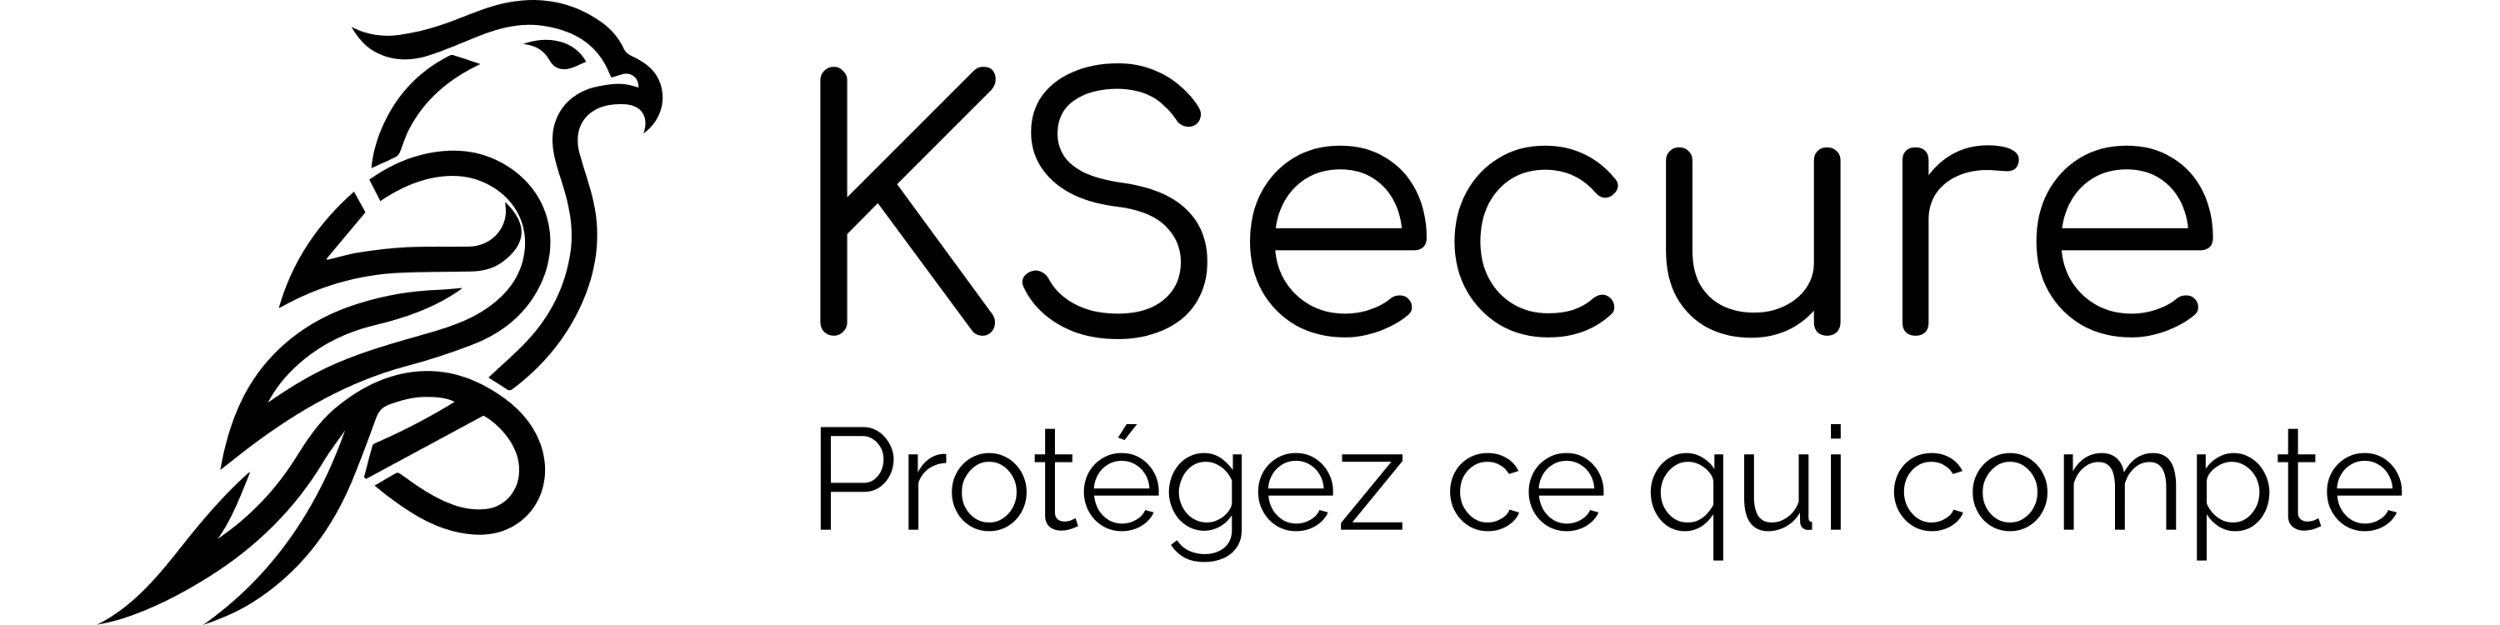
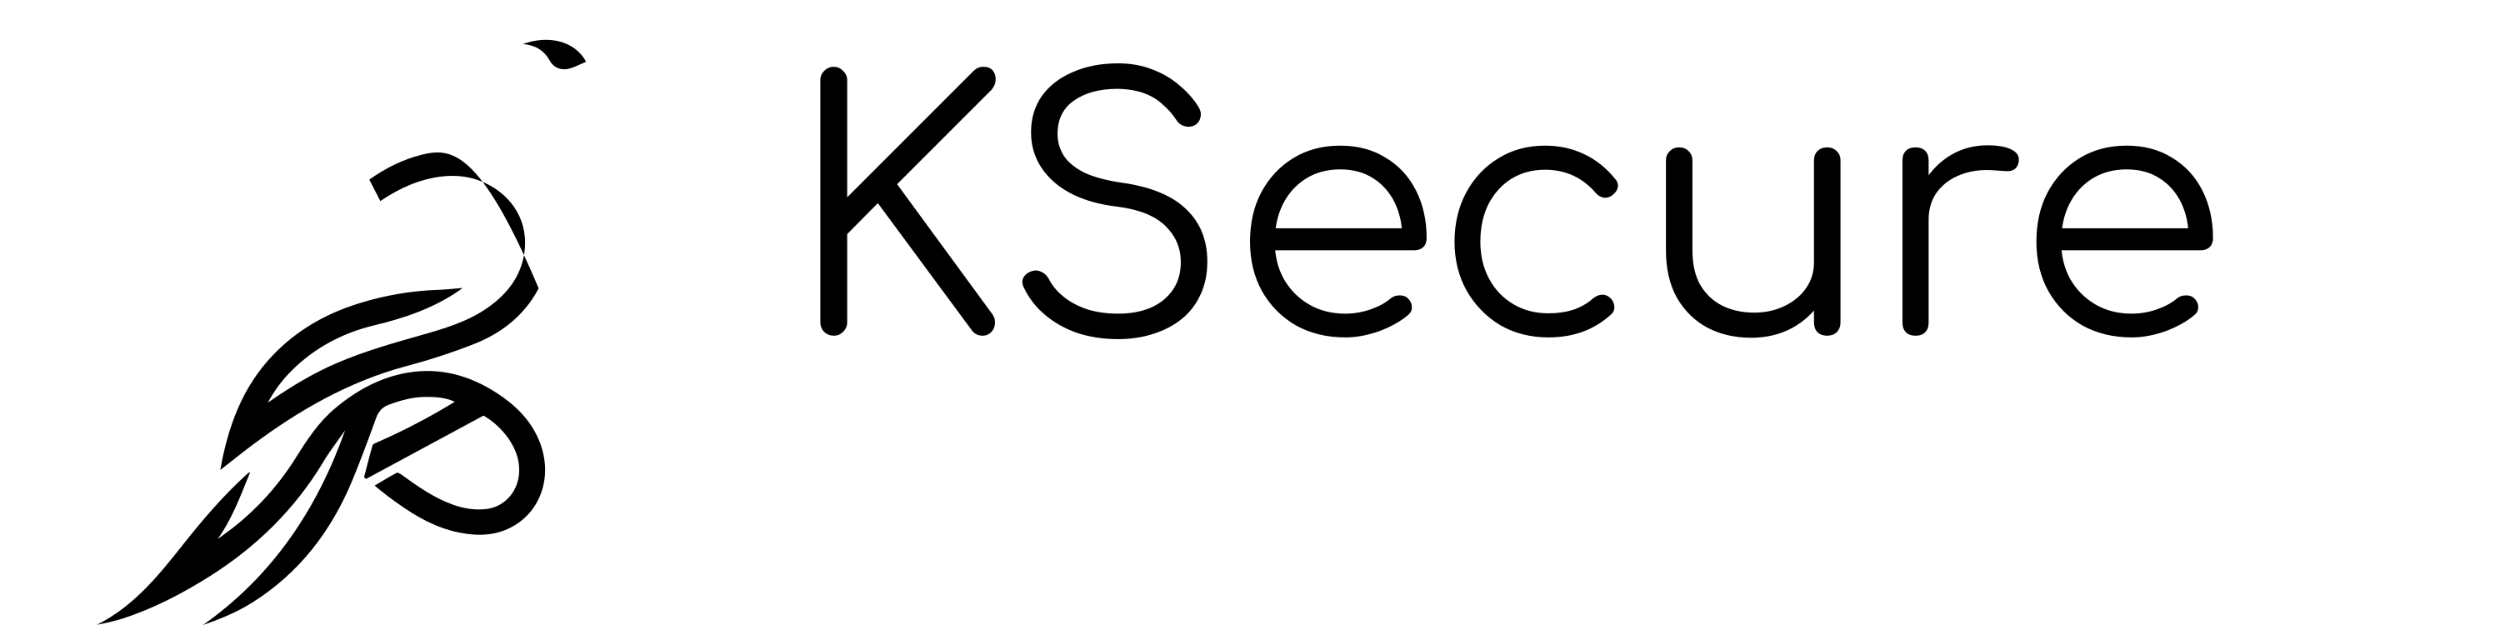
<svg xmlns="http://www.w3.org/2000/svg" xmlns:ns1="http://sodipodi.sourceforge.net/DTD/sodipodi-0.dtd" xmlns:ns2="http://www.inkscape.org/namespaces/inkscape" width="3000" height="750">
  <defs>
    <mask id="overlay_mask">
      <defs id="defs13" />
      <ns1:namedview id="namedview13" pagecolor="#ffffff" bordercolor="#000000" borderopacity="0.25" ns2:showpageshadow="2" ns2:pageopacity="0.0" ns2:pagecheckerboard="0" ns2:deskcolor="#d1d1d1" />
      <g fill="white" id="g13">
        <g transform="translate(116.285, 0) scale(1.875)" id="g12">
          <g transform="translate(0, 0) scale(1 1) rotate(0)" fill="#ffffff" id="g9">
            <svg width="363.0" height="400.0" viewBox="0 0 363 400" version="1.1" id="svg8">
              <defs id="defs1" />
              <g id="g8">
                <g id="g7">
                  <g id="g1">
                    <path style="stroke: none; stroke-width: 1; stroke-dasharray: none; stroke-linecap: butt; stroke-dashoffset: 0; stroke-linejoin: miter; stroke-miterlimit: 4;  fill-rule: nonzero; opacity: 1" d="M 255.884,251.501 C 238.478,240.253 219.804,235.046 199.163,238.447 C 181.308,241.45 166.078,249.87 152.299,261.415 C 141.689,270.357 134.306,281.802 127.046,293.326 C 116.39,310.345 102.859,325.385 87.057,337.775 C 85.447,339.037 83.772,340.226 82.118,341.445 L 77.303,344.991 C 86.774,331.727 92.119,316.751 98.153,302.079 C 97.363,302.39 96.643,302.856 96.035,303.45 C 80.856,317.186 67.657,332.698 54.965,348.704 C 39.3,368.532 23.396,388.171 0.0,399.84 C 5.547,398.843 11.032,397.525 16.427,395.895 C 36.276,389.455 54.639,379.889 72.269,368.786 C 102.149,349.93 126.727,325.867 144.996,295.458 C 149.18,288.495 154.221,282.041 158.869,275.354 C 140.898,325.968 112.273,368.728 67.875,400 C 78.804,396.229 89.45,391.899 99.292,385.727 C 129.512,366.77 150.058,339.856 163.554,307.243 C 168.936,294.189 173.824,280.975 178.618,267.71 C 180.177,263.402 182.527,260.632 186.863,259.008 C 194.507,256.157 202.253,254.04 210.441,254.018 C 216.656,254.018 222.871,254.286 229.043,257.129 C 213.052,266.94 196.402,275.634 179.212,283.15 C 178.161,283.607 176.645,284.238 176.391,285.094 C 174.44,291.817 172.765,298.612 170.981,305.401 L 172.25,306.525 L 247.42,265.977 C 257.523,271.735 267.604,283.107 269.801,295.392 C 272.702,311.565 262.389,324.278 249.233,325.78 C 241.597,326.65 234.344,325.388 227.259,322.77 C 215.481,318.419 205.306,311.304 195.24,304.001 C 194.254,303.276 192.571,302.231 191.875,302.601 C 187.146,305.089 182.599,307.917 177.733,310.789 C 180.684,313.161 183.15,315.264 185.71,317.207 C 199.852,327.854 214.531,337.478 232.343,340.937 C 244.672,343.33 256.674,342.815 267.662,336.027 C 285.539,324.989 291.725,302.304 282.79,281.417 C 277.213,268.37 267.611,259.087 255.884,251.501" class="c1" id="i1" />
                  </g>
                  <g id="g2">
-                     <path style="stroke: none; stroke-width: 1; stroke-dasharray: none; stroke-linecap: butt; stroke-dashoffset: 0; stroke-linejoin: miter; stroke-miterlimit: 4;  fill-rule: nonzero; opacity: 1" d="M 197.793,234.371 C 212.583,230.469 227.137,225.726 241.386,220.164 C 259.082,213.166 273.71,201.772 282.725,184.519 C 297.374,156.547 290.594,123.338 262.012,105.86 C 244.976,95.446 226.65,94.3 207.62,99.094 C 195.545,102.132 184.695,107.608 174.339,114.969 L 181.402,128.683 C 190.714,122.41 200.121,117.638 210.477,114.904 C 224.757,111.162 238.725,111.473 251.873,118.864 C 269.127,128.567 277.256,146.422 272.905,165.438 C 269.75,179.217 261.149,189.247 249.777,197.145 C 236.97,206.037 222.219,210.308 207.511,214.493 C 189.431,219.627 171.358,224.74 154.032,232.138 C 138.498,238.766 124.095,247.426 109.43,257.666 C 113.473,250.078 118.634,243.142 124.74,237.091 C 139.586,222.325 157.629,212.948 177.762,208.14 C 196.951,203.556 215.242,197.305 231.618,186.1 C 232.343,185.621 232.967,185.085 234.025,184.28 C 228.514,184.729 223.597,185.331 218.672,185.483 C 201.185,186.061 183.859,189.036 167.181,194.324 C 146.323,200.851 127.924,211.331 112.687,227.242 C 92.939,247.861 83.815,273.229 78.963,300.817 C 85.853,295.429 92.482,290.062 99.306,284.956 C 129.258,262.532 161.277,244.213 197.793,234.371" class="c2" id="i2" />
+                     <path style="stroke: none; stroke-width: 1; stroke-dasharray: none; stroke-linecap: butt; stroke-dashoffset: 0; stroke-linejoin: miter; stroke-miterlimit: 4;  fill-rule: nonzero; opacity: 1" d="M 197.793,234.371 C 212.583,230.469 227.137,225.726 241.386,220.164 C 259.082,213.166 273.71,201.772 282.725,184.519 C 244.976,95.446 226.65,94.3 207.62,99.094 C 195.545,102.132 184.695,107.608 174.339,114.969 L 181.402,128.683 C 190.714,122.41 200.121,117.638 210.477,114.904 C 224.757,111.162 238.725,111.473 251.873,118.864 C 269.127,128.567 277.256,146.422 272.905,165.438 C 269.75,179.217 261.149,189.247 249.777,197.145 C 236.97,206.037 222.219,210.308 207.511,214.493 C 189.431,219.627 171.358,224.74 154.032,232.138 C 138.498,238.766 124.095,247.426 109.43,257.666 C 113.473,250.078 118.634,243.142 124.74,237.091 C 139.586,222.325 157.629,212.948 177.762,208.14 C 196.951,203.556 215.242,197.305 231.618,186.1 C 232.343,185.621 232.967,185.085 234.025,184.28 C 228.514,184.729 223.597,185.331 218.672,185.483 C 201.185,186.061 183.859,189.036 167.181,194.324 C 146.323,200.851 127.924,211.331 112.687,227.242 C 92.939,247.861 83.815,273.229 78.963,300.817 C 85.853,295.429 92.482,290.062 99.306,284.956 C 129.258,262.532 161.277,244.213 197.793,234.371" class="c2" id="i2" />
                  </g>
                  <g id="g3">
-                     <path style="stroke: none; stroke-width: 1; stroke-dasharray: none; stroke-linecap: butt; stroke-dashoffset: 0; stroke-linejoin: miter; stroke-miterlimit: 4;  fill-rule: nonzero; opacity: 1" d="M 360.731,53.89 C 357.62,44.36 350.063,39.436 341.505,35.484 C 339.744,34.645 338.306,33.255 337.407,31.524 C 334.325,24.794 329.55,18.98 323.548,14.648 C 304.184,0.556 282.304,-2.91 259.575,2.29 C 245.723,5.466 232.669,12.029 219.02,16.403 C 210.591,19.184 201.924,21.187 193.129,22.386 C 183.078,23.669 173.004,22.48 162.807,17.106 C 167.057,24.228 171.467,29.609 177.907,33.134 C 188.785,39.081 200.331,39.233 211.63,35.73 C 222.929,32.227 233.677,27.325 244.657,22.981 C 258.183,17.636 272.042,14.227 286.699,16.671 C 302.654,19.347 316.397,25.838 324.875,40.538 C 326.543,43.439 327.776,46.587 329.227,49.691 C 331.642,48.966 334.02,48.095 336.479,47.464 C 342.165,46.014 346.843,49.974 346.632,56.066 C 338.365,53.165 332.737,52.962 321.148,55.166 C 301.414,58.93 289.535,74.37 291.863,94.329 C 292.704,101.545 294.974,108.681 297.251,115.636 C 302.183,130.721 305.41,145.951 302.995,161.884 C 299.717,183.547 290.187,202.294 275.327,218.17 C 267.611,226.416 258.908,233.762 250.553,241.645 C 253.969,243.821 258.009,246.171 261.816,248.854 C 263.506,250.036 264.587,250.08 266.226,248.854 C 285.372,234.408 300.37,216.509 310.218,194.621 C 319.712,173.517 322.917,151.405 317.724,128.625 C 315.367,118.312 311.676,108.319 308.891,98.093 C 304.953,83.639 311.067,71.825 324.694,67.938 C 328.879,66.741 333.513,66.567 337.9,66.748 C 348.569,67.198 353.544,74.943 349.816,85.438 C 360.238,77.997 364.524,65.515 360.731,53.89" class="c3" id="i3" />
-                   </g>
+                     </g>
                  <g id="g4">
-                     <path style="stroke: none; stroke-width: 1; stroke-dasharray: none; stroke-linecap: butt; stroke-dashoffset: 0; stroke-linejoin: miter; stroke-miterlimit: 4;  fill-rule: nonzero; opacity: 1" d="M 194.239,174.576 C 209.186,173.923 224.169,174.003 239.138,173.742 C 246.275,173.619 253.193,172.204 259.024,168.027 C 274.863,156.684 276.169,143.369 261.258,129.242 C 261.403,131.584 261.838,134.101 261.664,136.581 C 260.83,148.431 250.785,157.613 238.29,157.801 C 225.134,158.019 211.949,157.569 198.815,158.178 C 188.482,158.756 178.187,159.874 167.971,161.529 C 161.06,162.581 154.308,164.676 147.491,166.301 L 146.881,165.75 L 171.88,135.848 L 164.541,122.627 C 141.551,142.934 124.965,167.077 116.385,197.21 C 117.444,196.717 117.778,196.587 118.09,196.413 C 141.783,183.242 167.159,175.765 194.239,174.576" class="c4" id="i4" />
-                   </g>
+                     </g>
                  <g id="g5">
-                     <path style="stroke: none; stroke-width: 1; stroke-dasharray: none; stroke-linecap: butt; stroke-dashoffset: 0; stroke-linejoin: miter; stroke-miterlimit: 4;  fill-rule: nonzero; opacity: 1" d="M 193.905,97.389 C 195.856,92.748 197.22,87.809 199.497,83.342 C 209.367,64.007 224.945,50.663 245.419,40.995 C 238.964,38.82 233.416,36.941 227.817,35.193 C 227.092,34.954 225.968,35.418 225.163,35.824 C 205.002,46.137 190.714,61.933 182.012,82.747 C 178.637,90.67 176.485,99.06 175.63,107.63 C 181.149,105.12 186.334,102.879 191.389,100.377 C 192.534,99.686 193.419,98.635 193.905,97.389" class="c1" id="i5" />
-                   </g>
+                     </g>
                  <g id="g6">
                    <path style="stroke: none; stroke-width: 1; stroke-dasharray: none; stroke-linecap: butt; stroke-dashoffset: 0; stroke-linejoin: miter; stroke-miterlimit: 4;  fill-rule: nonzero; opacity: 1" d="M 289.854,38.849 C 292.82,44.114 298.346,45.484 304.025,43.418 C 307.107,42.293 310.059,40.807 313.097,39.472 C 305.693,25.903 288.534,22.335 272.644,28.195 C 280.535,28.855 286.054,32.104 289.854,38.849" class="c1" id="i6" />
                  </g>
                </g>
              </g>
            </svg>
          </g>
          <g transform="translate(440.961, 214.839) rotate(0)" id="g10">
            <path d="M 20.85,0 Q 18.45,0 16.65,-1.65 15,-3.45 15,-5.85 V -111.3 q 0,-2.4 1.65,-4.05 1.8,-1.8 4.2,-1.8 2.4,0 4.05,1.8 1.8,1.65 1.8,4.05 v 51 l 54.75,-54.75 q 1.2,-1.2 2.25,-1.65 1.05,-0.45 2.4,-0.45 2.7,0 4.05,1.65 1.35,1.65 1.2,4.05 0,2.25 -1.8,4.35 L 48.45,-66 90,-9.3 q 1.35,1.95 1.05,4.2 Q 90.9,-3 89.4,-1.5 87.9,0 85.8,0 82.5,0 80.85,-2.55 l -40.8,-55.2 -13.35,13.5 v 38.4 q 0,2.4 -1.8,4.2 Q 23.25,0 20.85,0 Z m 123.9,1.5 q -9.6,0 -17.85,-2.7 -8.1,-2.85 -14.1,-7.95 -6,-5.1 -9.15,-11.85 -1.2,-2.4 -0.15,-4.35 1.2,-2.1 3.9,-2.85 2.1,-0.6 4.05,0.45 2.1,1.05 3.15,3.15 2.25,4.35 6.6,7.8 4.35,3.45 10.35,5.4 6,1.8 13.2,1.8 7.95,0 14.1,-2.55 6.15,-2.7 9.6,-7.65 3.6,-5.1 3.6,-12.3 0,-9.15 -6.75,-15.75 -6.75,-6.6 -21.15,-8.4 -17.55,-2.1 -27.45,-10.8 -9.9,-8.85 -9.9,-21.6 0,-9.15 4.8,-15.9 4.95,-6.75 13.5,-10.35 8.55,-3.75 19.65,-3.75 8.25,0 15,2.7 6.75,2.55 11.7,6.9 5.1,4.2 8.25,9.3 1.5,2.4 0.9,4.65 -0.45,2.25 -2.55,3.45 -2.25,1.05 -4.65,0.3 -2.25,-0.75 -3.45,-2.85 -2.25,-3.45 -5.7,-6.45 -3.3,-3.15 -8.1,-4.95 -4.8,-1.8 -11.55,-1.95 -11.85,0 -19.05,5.1 -7.2,4.95 -7.2,14.55 0,5.1 2.7,9.45 2.7,4.2 8.85,7.35 6.3,3 16.8,4.5 18.75,2.7 27.75,11.55 9.15,8.7 9.15,22.8 0,8.1 -3,14.4 -2.85,6.3 -8.25,10.65 -5.25,4.2 -12.45,6.45 -7.05,2.25 -15.15,2.25 z m 99,-0.75 q -12.15,0 -21.6,-5.25 -9.3,-5.4 -14.7,-14.85 -5.25,-9.45 -5.25,-21.6 0,-12.3 4.95,-21.6 5.1,-9.45 13.95,-14.85 8.85,-5.4 20.4,-5.4 11.4,0 19.8,5.25 8.55,5.1 13.2,14.25 4.65,9.15 4.65,20.85 0,2.4 -1.5,3.9 -1.5,1.35 -3.9,1.35 h -63.75 v -9.6 h 64.95 l -6.45,4.65 q 0.15,-8.7 -3.15,-15.6 -3.3,-6.9 -9.45,-10.8 -6,-3.9 -14.4,-3.9 -8.55,0 -15,4.05 -6.45,4.05 -10.05,11.25 -3.45,7.05 -3.45,16.2 0,9.15 3.9,16.2 4.05,7.05 10.95,11.1 6.9,4.05 15.9,4.05 5.4,0 10.8,-1.8 5.55,-1.95 8.85,-4.8 1.65,-1.35 3.75,-1.35 2.1,-0.15 3.6,1.05 1.95,1.8 1.95,3.9 0.15,2.1 -1.65,3.6 -4.95,4.2 -12.6,7.05 -7.65,2.7 -14.7,2.7 z m 88.5,0 q -11.85,0 -21.15,-5.4 -9.15,-5.55 -14.55,-15 -5.25,-9.45 -5.25,-21.3 0,-12 5.1,-21.45 5.1,-9.45 13.95,-14.85 8.85,-5.55 20.4,-5.55 9.15,0 16.8,3.6 7.8,3.6 13.65,10.8 1.65,1.8 1.2,3.9 -0.45,1.95 -2.55,3.45 -1.65,1.2 -3.75,0.9 -1.95,-0.45 -3.45,-2.25 -8.7,-9.9 -21.9,-9.9 -8.4,0 -14.85,4.05 -6.3,4.05 -9.9,11.1 -3.45,7.05 -3.45,16.2 0,9 3.75,16.05 3.75,7.05 10.5,11.1 6.75,4.05 15.45,4.05 5.85,0 10.65,-1.5 4.95,-1.65 8.7,-4.95 1.8,-1.5 3.75,-1.65 1.95,-0.15 3.6,1.2 1.8,1.65 1.95,3.75 0.3,2.1 -1.35,3.6 -10.95,10.05 -27.3,10.05 z m 88.35,0.15 q -10.65,0 -19.05,-4.35 -8.4,-4.5 -13.35,-13.05 -4.8,-8.55 -4.8,-20.85 v -39 q 0,-2.4 1.65,-4.05 1.65,-1.65 4.05,-1.65 2.55,0 4.2,1.65 1.65,1.65 1.65,4.05 v 39 q 0,9.3 3.45,15.3 3.6,6 9.6,9 6.15,3 13.8,3 7.35,0 13.2,-2.85 6,-2.85 9.45,-7.8 3.45,-4.95 3.45,-11.25 h 8.25 q -0.45,9.45 -5.25,16.95 -4.65,7.35 -12.6,11.7 -7.95,4.2 -17.7,4.2 z m 33,-0.9 q -2.55,0 -4.2,-1.5 -1.5,-1.65 -1.5,-4.35 v -70.5 q 0,-2.55 1.5,-4.05 1.65,-1.65 4.2,-1.65 2.55,0 4.2,1.65 1.65,1.5 1.65,4.05 v 70.5 q 0,2.7 -1.65,4.35 -1.65,1.5 -4.2,1.5 z m 37.65,-50.55 q 0.45,-9.3 4.8,-16.65 4.5,-7.35 11.55,-11.55 7.2,-4.2 15.9,-4.2 6.9,0 10.65,1.95 3.75,1.95 2.85,5.7 -0.6,2.25 -2.1,3 -1.35,0.75 -3.45,0.6 -1.95,-0.15 -4.5,-0.3 -8.4,-0.75 -15,1.8 -6.45,2.4 -10.35,7.5 -3.75,5.1 -3.75,12.15 z m 0.9,50.55 q -2.7,0 -4.2,-1.5 -1.5,-1.5 -1.5,-4.2 v -70.65 q 0,-2.7 1.5,-4.2 1.5,-1.5 4.2,-1.5 2.7,0 4.2,1.5 1.5,1.5 1.5,4.2 V -5.7 q 0,2.7 -1.5,4.2 -1.5,1.5 -4.2,1.5 z m 94.2,0.75 q -12.15,0 -21.6,-5.25 -9.3,-5.4 -14.7,-14.85 -5.25,-9.45 -5.25,-21.6 0,-12.3 4.95,-21.6 5.1,-9.45 13.95,-14.85 8.85,-5.4 20.4,-5.4 11.4,0 19.8,5.25 8.55,5.1 13.2,14.25 4.65,9.15 4.65,20.85 0,2.4 -1.5,3.9 -1.5,1.35 -3.9,1.35 h -63.75 v -9.6 h 64.95 l -6.45,4.65 q 0.15,-8.7 -3.15,-15.6 -3.3,-6.9 -9.45,-10.8 -6,-3.9 -14.4,-3.9 -8.55,0 -15,4.05 -6.45,4.05 -10.05,11.25 -3.45,7.05 -3.45,16.2 0,9.15 3.9,16.2 4.05,7.05 10.95,11.1 6.9,4.05 15.9,4.05 5.4,0 10.8,-1.8 5.55,-1.95 8.85,-4.8 1.65,-1.35 3.75,-1.35 2.1,-0.15 3.6,1.05 1.95,1.8 1.95,3.9 0.15,2.1 -1.65,3.6 -4.95,4.2 -12.6,7.05 -7.65,2.7 -14.7,2.7 z" id="text9" style="font-size:150px;font-family:f3" transform="scale(1.469)" aria-label="KSecure" />
          </g>
          <g transform="translate(454.975, 339.012) rotate(0)" id="g11">
-             <path d="m 13.35,0 v -106.5 h 44.1 q 6.9,0 12.6,2.85 5.85,2.85 10.05,7.8 4.2,4.8 6.6,10.8 2.4,5.85 2.4,12 0,8.7 -3.9,16.5 -3.75,7.65 -10.65,12.45 -6.9,4.8 -16.2,4.8 H 23.85 V 0 Z m 10.5,-48.6 H 57.9 q 6.3,0 10.95,-3.45 4.65,-3.45 7.2,-9 2.55,-5.55 2.55,-12 0,-6.6 -3,-12.15 -3,-5.55 -7.95,-8.7 -4.8,-3.3 -10.65,-3.3 H 23.85 Z m 119.7,-20.55 q -10.2,0.3 -18,5.7 -7.65,5.4 -10.8,14.85 V 0 h -10.2 v -78.15 h 9.6 v 18.75 q 4.05,-8.25 10.65,-13.35 6.75,-5.1 14.25,-5.7 1.5,-0.15 2.55,-0.15 1.2,0 1.95,0.15 z M 188.082,1.5 q -8.4,0 -15.6,-3.15 -7.05,-3.3 -12.3,-8.85 -5.1,-5.7 -7.95,-12.9 -2.85,-7.35 -2.85,-15.45 0,-8.4 2.85,-15.6 2.85,-7.35 8.1,-12.9 5.25,-5.7 12.3,-8.85 7.2,-3.3 15.6,-3.3 8.4,0 15.45,3.3 7.05,3.15 12.3,8.85 5.25,5.55 8.1,12.9 2.85,7.2 2.85,15.6 0,8.1 -2.85,15.45 -2.85,7.2 -8.1,12.9 -5.1,5.55 -12.3,8.85 -7.05,3.15 -15.6,3.15 z m -28.35,-40.2 q 0,8.7 3.75,15.9 3.9,7.05 10.35,11.25 6.45,4.05 14.25,4.05 7.8,0 14.25,-4.2 6.45,-4.2 10.35,-11.4 3.9,-7.35 3.9,-15.9 0,-8.7 -3.9,-15.9 -3.9,-7.2 -10.35,-11.4 -6.45,-4.2 -14.25,-4.2 -7.8,0 -14.25,4.35 -6.3,4.35 -10.2,11.55 -3.9,7.05 -3.9,15.9 z m 120.644,34.95 q -1.2,0.45 -3.75,1.65 -2.55,1.2 -6.15,2.1 -3.6,0.9 -7.8,0.9 -4.35,0 -8.25,-1.65 -3.75,-1.65 -6,-4.95 -2.25,-3.45 -2.25,-8.4 v -55.95 h -10.8 v -8.1 h 10.8 v -26.4 h 10.2 v 26.4 h 18 v 8.1 h -18 v 53.1 q 0.3,4.2 3,6.3 2.85,2.1 6.45,2.1 4.2,0 7.65,-1.35 3.45,-1.5 4.2,-2.1 z m 45.185,5.25 q -8.4,0 -15.6,-3.15 -7.2,-3.3 -12.45,-8.85 -5.25,-5.7 -8.25,-13.05 -2.85,-7.35 -2.85,-15.75 0,-10.95 4.95,-20.1 5.1,-9.15 13.95,-14.55 8.85,-5.55 20.1,-5.55 11.55,0 20.1,5.55 8.7,5.55 13.65,14.7 4.95,9 4.95,19.8 0,1.2 0,2.4 0,1.05 -0.15,1.65 h -66.9 q 0.75,8.4 4.65,15 4.05,6.45 10.35,10.35 6.45,3.75 13.95,3.75 7.65,0 14.4,-3.9 6.9,-3.9 9.6,-10.2 l 8.85,2.4 q -2.4,5.55 -7.35,10.05 -4.95,4.5 -11.7,7.05 -6.6,2.4 -14.25,2.4 z m -28.8,-44.25 h 57.75 q -0.6,-8.55 -4.65,-15 -3.9,-6.45 -10.35,-10.05 -6.3,-3.75 -13.95,-3.75 -7.65,0 -13.95,3.75 -6.3,3.6 -10.35,10.2 -3.9,6.45 -4.5,14.85 z m 31.8,-50.25 -6.75,-2.55 8.85,-13.95 h 10.8 z m 82.65,94.05 q -7.95,0 -14.7,-3.3 -6.75,-3.3 -11.7,-8.85 -4.8,-5.7 -7.5,-12.9 -2.7,-7.2 -2.7,-14.85 0,-8.25 2.55,-15.45 2.7,-7.35 7.5,-13.05 4.95,-5.7 11.55,-8.85 6.6,-3.3 14.7,-3.3 10.05,0 17.4,5.1 7.5,5.1 12.6,12.6 v -16.35 h 9.15 V 0.3 q 0,10.8 -5.25,18.15 -5.1,7.5 -13.95,11.25 -8.7,3.75 -19.05,3.75 -13.35,0 -21.6,-4.8 -8.25,-4.8 -13.5,-12.9 l 6.3,-4.95 q 4.65,7.35 12.3,10.95 7.8,3.6 16.5,3.6 7.65,0 13.95,-2.85 6.45,-2.7 10.2,-8.25 3.9,-5.55 3.9,-13.95 v -15.45 q -4.5,7.35 -12.3,11.85 -7.8,4.35 -16.35,4.35 z m 2.85,-8.55 q 4.65,0 8.85,-1.65 4.35,-1.65 7.95,-4.35 3.6,-2.85 6,-6.3 2.4,-3.45 3,-7.05 V -51 q -2.25,-5.7 -6.45,-10.05 -4.2,-4.5 -9.6,-6.9 -5.25,-2.55 -10.95,-2.55 -6.6,0 -11.85,2.85 -5.1,2.7 -8.7,7.35 -3.45,4.5 -5.4,10.2 -1.95,5.7 -1.95,11.4 0,6.3 2.25,12 2.25,5.55 6.15,10.05 4.05,4.35 9.3,6.75 5.4,2.4 11.4,2.4 z m 92.25,9 q -8.4,0 -15.6,-3.15 -7.2,-3.3 -12.45,-8.85 -5.25,-5.7 -8.25,-13.05 -2.85,-7.35 -2.85,-15.75 0,-10.95 4.95,-20.1 5.1,-9.15 13.95,-14.55 8.85,-5.55 20.1,-5.55 11.55,0 20.1,5.55 8.7,5.55 13.65,14.7 4.95,9 4.95,19.8 0,1.2 0,2.4 0,1.05 -0.15,1.65 h -66.9 q 0.75,8.4 4.65,15 4.05,6.45 10.35,10.35 6.45,3.75 13.95,3.75 7.65,0 14.4,-3.9 6.9,-3.9 9.6,-10.2 l 8.85,2.4 q -2.4,5.55 -7.35,10.05 -4.95,4.5 -11.7,7.05 -6.6,2.4 -14.25,2.4 z m -28.8,-44.25 h 57.75 q -0.6,-8.55 -4.65,-15 -3.9,-6.45 -10.35,-10.05 -6.3,-3.75 -13.95,-3.75 -7.65,0 -13.95,3.75 -6.3,3.6 -10.35,10.2 -3.9,6.45 -4.5,14.85 z m 75.467,35.85 52.35,-63.6 h -51.15 v -7.65 h 62.7 v 6.9 l -52.05,63.6 h 51.9 V 0 h -63.75 z m 152.55,8.4 q -8.55,0 -15.75,-3.15 -7.05,-3.3 -12.45,-9 -5.25,-5.7 -8.25,-13.05 -2.85,-7.35 -2.85,-15.6 0,-11.1 4.95,-20.25 4.95,-9.15 13.8,-14.55 8.85,-5.4 20.4,-5.4 10.95,0 19.35,5.1 8.4,4.95 12.45,13.5 l -9.9,3.15 q -3.3,-6 -9.3,-9.3 -5.85,-3.45 -13.05,-3.45 -7.8,0 -14.25,4.05 -6.45,4.05 -10.35,11.1 -3.75,7.05 -3.75,16.05 0,8.85 3.9,16.05 3.9,7.2 10.35,11.55 6.45,4.2 14.25,4.2 5.1,0 9.75,-1.8 4.8,-1.8 8.25,-4.8 3.6,-3.15 4.8,-6.75 l 10.05,3 q -2.1,5.55 -7.05,10.05 -4.8,4.35 -11.4,6.9 -6.45,2.4 -13.95,2.4 z m 81.45,0 q -8.4,0 -15.6,-3.15 -7.2,-3.3 -12.45,-8.85 -5.25,-5.7 -8.25,-13.05 -2.85,-7.35 -2.85,-15.75 0,-10.95 4.95,-20.1 5.1,-9.15 13.95,-14.55 8.85,-5.55 20.1,-5.55 11.55,0 20.1,5.55 8.7,5.55 13.65,14.7 4.95,9 4.95,19.8 0,1.2 0,2.4 0,1.05 -0.15,1.65 h -66.9 q 0.75,8.4 4.65,15 4.05,6.45 10.35,10.35 6.45,3.75 13.95,3.75 7.65,0 14.4,-3.9 6.9,-3.9 9.6,-10.2 l 8.85,2.4 q -2.4,5.55 -7.35,10.05 -4.95,4.5 -11.7,7.05 -6.6,2.4 -14.25,2.4 z m -28.8,-44.25 h 57.75 q -0.6,-8.55 -4.65,-15 -3.9,-6.45 -10.35,-10.05 -6.3,-3.75 -13.95,-3.75 -7.65,0 -13.95,3.75 -6.3,3.6 -10.35,10.2 -3.9,6.45 -4.5,14.85 z M 909.678,1.5 q -7.95,0 -14.55,-3.3 -6.45,-3.3 -11.1,-9 -4.65,-5.7 -7.2,-12.9 -2.55,-7.35 -2.55,-15.3 0,-8.25 2.85,-15.45 2.85,-7.35 7.8,-12.9 5.1,-5.7 11.85,-8.85 6.9,-3.3 14.7,-3.3 9.15,0 16.8,4.8 7.8,4.65 12.15,11.85 v -15.3 h 9.15 v 110.1 h -10.2 V -16.2 q -11.55,17.7 -29.7,17.7 z m 3.15,-9 q 6.15,0 11.1,-2.4 5.1,-2.55 8.85,-6.75 3.9,-4.2 6.6,-9.3 V -50.1 q -0.45,-4.05 -3,-7.65 -2.55,-3.75 -6.3,-6.6 -3.75,-3 -8.1,-4.5 -4.35,-1.65 -8.55,-1.65 -6.45,0 -11.7,2.7 -5.1,2.7 -9,7.2 -3.9,4.5 -6,10.2 -2.1,5.7 -2.1,11.55 0,8.4 3.6,15.6 3.75,7.2 10.05,11.55 6.3,4.2 14.55,4.2 z m 58.5,-24.75 v -45.9 h 10.2 v 44.1 q 0,13.35 4.5,19.95 4.65,6.6 13.65,6.6 6,0 11.55,-2.55 5.7,-2.7 10.05,-7.5 4.35,-4.95 6.6,-11.4 v -49.2 h 10.2 v 65.85 q 0,2.1 0.9,3.15 0.9,0.9 2.7,1.05 V 0 q -1.8,0.15 -2.85,0.15 -1.05,0.15 -1.95,0.15 -3,-0.3 -5.25,-2.4 -2.1,-2.1 -2.25,-5.1 l -0.3,-10.5 q -5.1,9 -13.95,14.1 -8.7,5.1 -18.9,5.1 -12.3,0 -18.6,-8.55 -6.3,-8.55 -6.3,-25.2 z M 1061.178,0 v -78.15 h 10.2 V 0 Z m 0,-94.5 v -15 h 10.2 v 15 z m 104.85,96 q -8.55,0 -15.75,-3.15 -7.05,-3.3 -12.45,-9 -5.25,-5.7 -8.25,-13.05 -2.85,-7.35 -2.85,-15.6 0,-11.1 4.95,-20.25 4.95,-9.15 13.8,-14.55 8.85,-5.4 20.4,-5.4 10.95,0 19.35,5.1 8.4,4.95 12.45,13.5 l -9.9,3.15 q -3.3,-6 -9.3,-9.3 -5.85,-3.45 -13.05,-3.45 -7.8,0 -14.25,4.05 -6.45,4.05 -10.35,11.1 -3.75,7.05 -3.75,16.05 0,8.85 3.9,16.05 3.9,7.2 10.35,11.55 6.45,4.2 14.25,4.2 5.1,0 9.75,-1.8 4.8,-1.8 8.25,-4.8 3.6,-3.15 4.8,-6.75 l 10.05,3 q -2.1,5.55 -7.05,10.05 -4.8,4.35 -11.4,6.9 -6.45,2.4 -13.95,2.4 z m 81,0 q -8.4,0 -15.6,-3.15 -7.05,-3.3 -12.3,-8.85 -5.1,-5.7 -7.95,-12.9 -2.85,-7.35 -2.85,-15.45 0,-8.4 2.85,-15.6 2.85,-7.35 8.1,-12.9 5.25,-5.7 12.3,-8.85 7.2,-3.3 15.6,-3.3 8.4,0 15.45,3.3 7.05,3.15 12.3,8.85 5.25,5.55 8.1,12.9 2.85,7.2 2.85,15.6 0,8.1 -2.85,15.45 -2.85,7.2 -8.1,12.9 -5.1,5.55 -12.3,8.85 -7.05,3.15 -15.6,3.15 z m -28.35,-40.2 q 0,8.7 3.75,15.9 3.9,7.05 10.35,11.25 6.45,4.05 14.25,4.05 7.8,0 14.25,-4.2 6.45,-4.2 10.35,-11.4 3.9,-7.35 3.9,-15.9 0,-8.7 -3.9,-15.9 -3.9,-7.2 -10.35,-11.4 -6.45,-4.2 -14.25,-4.2 -7.8,0 -14.25,4.35 -6.3,4.35 -10.2,11.55 -3.9,7.05 -3.9,15.9 z M 1419.228,0 h -10.2 v -43.65 q 0,-13.65 -4.35,-20.1 -4.35,-6.45 -12.9,-6.45 -8.85,0 -15.9,6.3 -6.9,6.3 -9.75,16.2 V 0 h -10.2 v -43.65 q 0,-13.8 -4.2,-20.1 -4.2,-6.45 -12.9,-6.45 -8.7,0 -15.75,6.15 -7.05,6.15 -9.9,16.2 V 0 h -10.2 v -78.15 h 9.3 v 17.7 q 4.95,-9.15 12.6,-14.1 7.8,-4.95 17.25,-4.95 9.75,0 15.75,5.55 6,5.55 7.35,14.55 5.4,-9.9 12.9,-15 7.65,-5.1 17.25,-5.1 6.6,0 11.1,2.4 4.65,2.4 7.35,6.9 2.85,4.35 4.05,10.65 1.35,6.15 1.35,13.8 z m 61.5,1.5 q -9.75,0 -17.55,-5.1 -7.65,-5.1 -12.15,-12.6 v 48.15 h -10.2 v -110.1 h 9.15 V -63 q 4.65,-7.35 12.45,-11.85 7.8,-4.65 16.65,-4.65 8.1,0 14.85,3.45 6.75,3.3 11.7,9 4.95,5.7 7.65,13.05 2.85,7.2 2.85,15 0,10.95 -4.5,20.25 -4.35,9.15 -12.3,14.7 -7.95,5.55 -18.6,5.55 z m -2.85,-9 q 6.45,0 11.55,-2.55 5.1,-2.7 8.7,-7.2 3.75,-4.5 5.7,-10.05 1.95,-5.7 1.95,-11.7 0,-6.3 -2.25,-12 -2.1,-5.7 -6.15,-10.05 -4.05,-4.35 -9.3,-6.9 -5.25,-2.55 -11.4,-2.55 -3.9,0 -8.1,1.5 -4.2,1.5 -8.1,4.35 -3.75,2.7 -6.3,6.15 -2.55,3.45 -3.15,7.35 v 24 q 2.4,5.55 6.45,10.05 4.05,4.35 9.3,7.05 5.4,2.55 11.1,2.55 z m 91.844,3.75 q -1.2,0.45 -3.75,1.65 -2.55,1.2 -6.15,2.1 -3.6,0.9 -7.8,0.9 -4.35,0 -8.25,-1.65 -3.75,-1.65 -6,-4.95 -2.25,-3.45 -2.25,-8.4 v -55.95 h -10.8 v -8.1 h 10.8 v -26.4 h 10.2 v 26.4 h 18 v 8.1 h -18 v 53.1 q 0.3,4.2 3,6.3 2.85,2.1 6.45,2.1 4.2,0 7.65,-1.35 3.45,-1.5 4.2,-2.1 z m 45.185,5.25 q -8.4,0 -15.6,-3.15 -7.2,-3.3 -12.45,-8.85 -5.25,-5.7 -8.25,-13.05 -2.85,-7.35 -2.85,-15.75 0,-10.95 4.95,-20.1 5.1,-9.15 13.95,-14.55 8.85,-5.55 20.1,-5.55 11.55,0 20.1,5.55 8.7,5.55 13.65,14.7 4.95,9 4.95,19.8 0,1.2 0,2.4 0,1.05 -0.15,1.65 h -66.9 q 0.75,8.4 4.65,15 4.05,6.45 10.35,10.35 6.45,3.75 13.95,3.75 7.65,0 14.4,-3.9 6.9,-3.9 9.6,-10.2 l 8.85,2.4 q -2.4,5.55 -7.35,10.05 -4.95,4.5 -11.7,7.05 -6.6,2.4 -14.25,2.4 z m -28.8,-44.25 h 57.75 q -0.6,-8.55 -4.65,-15 -3.9,-6.45 -10.35,-10.05 -6.3,-3.75 -13.95,-3.75 -7.65,0 -13.95,3.75 -6.3,3.6 -10.35,10.2 -3.9,6.45 -4.5,14.85 z" id="text10" style="font-size:150px;font-family:f2" transform="scale(0.617)" aria-label="Protégez ce qui compte" />
-           </g>
+             </g>
        </g>
      </g>
    </mask>
  </defs>
  <style />
  <rect width="100%" height="100%" fill="#000" mask="url(#overlay_mask)" />
</svg>